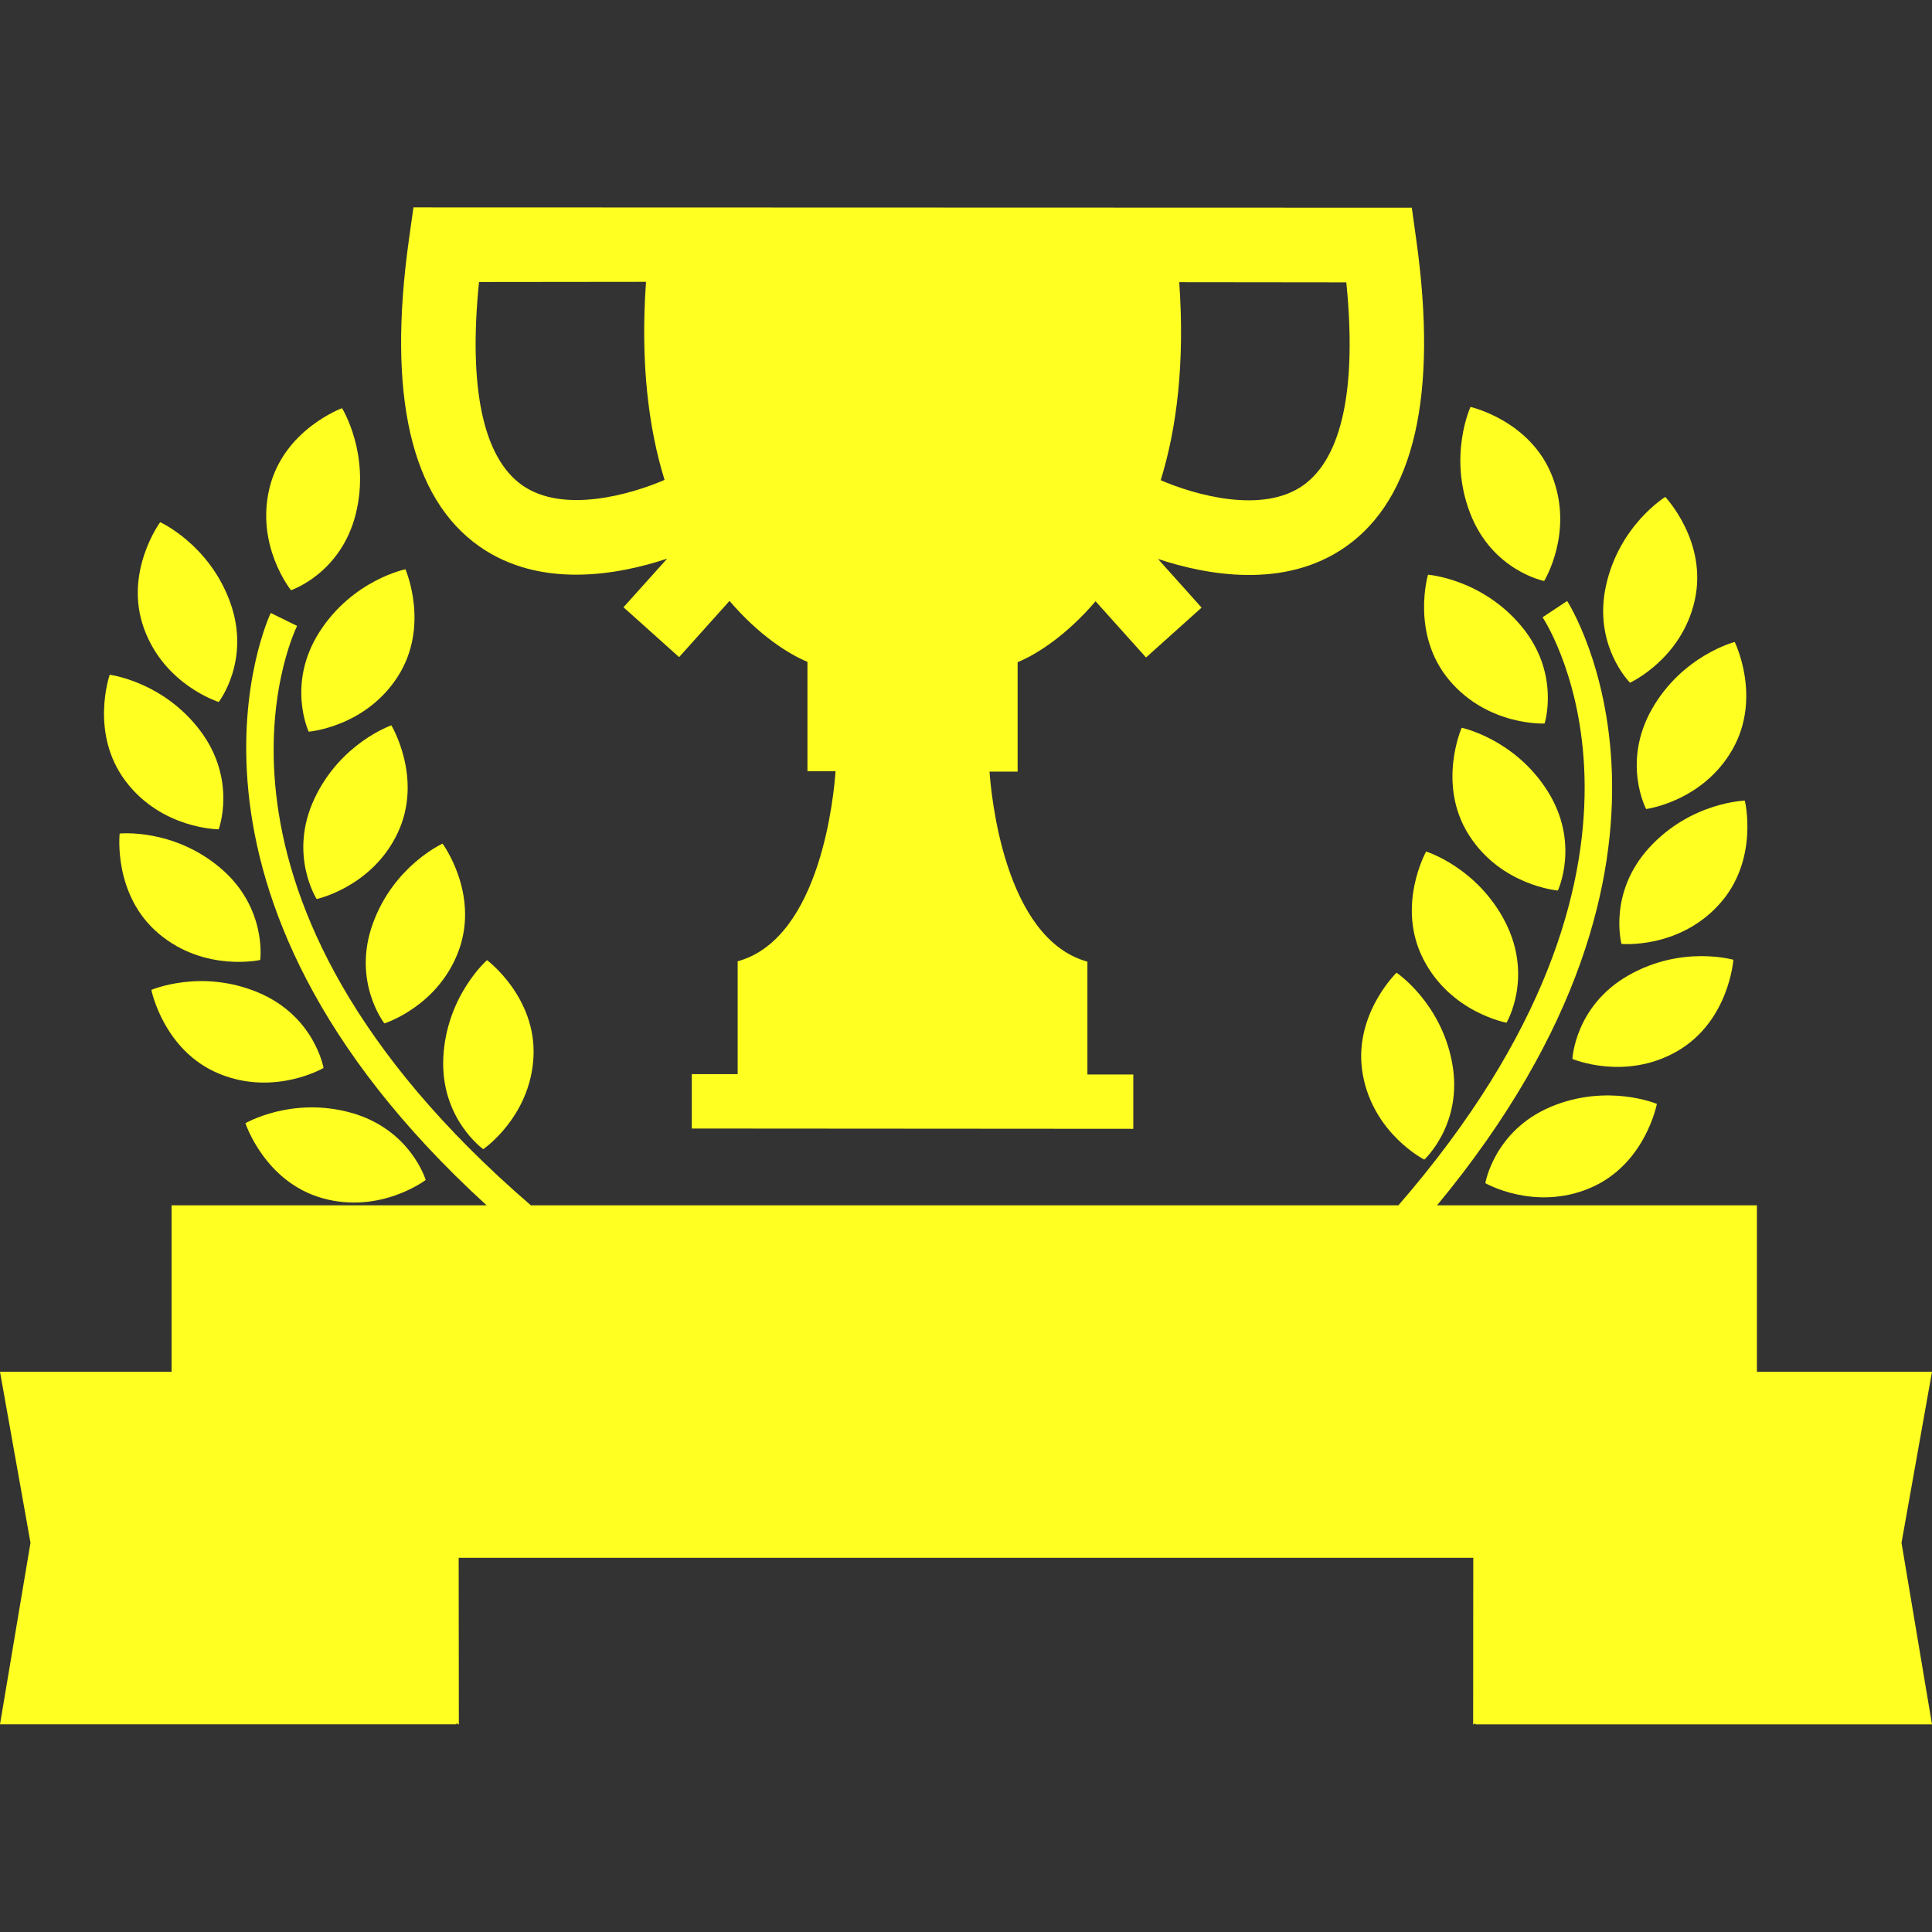
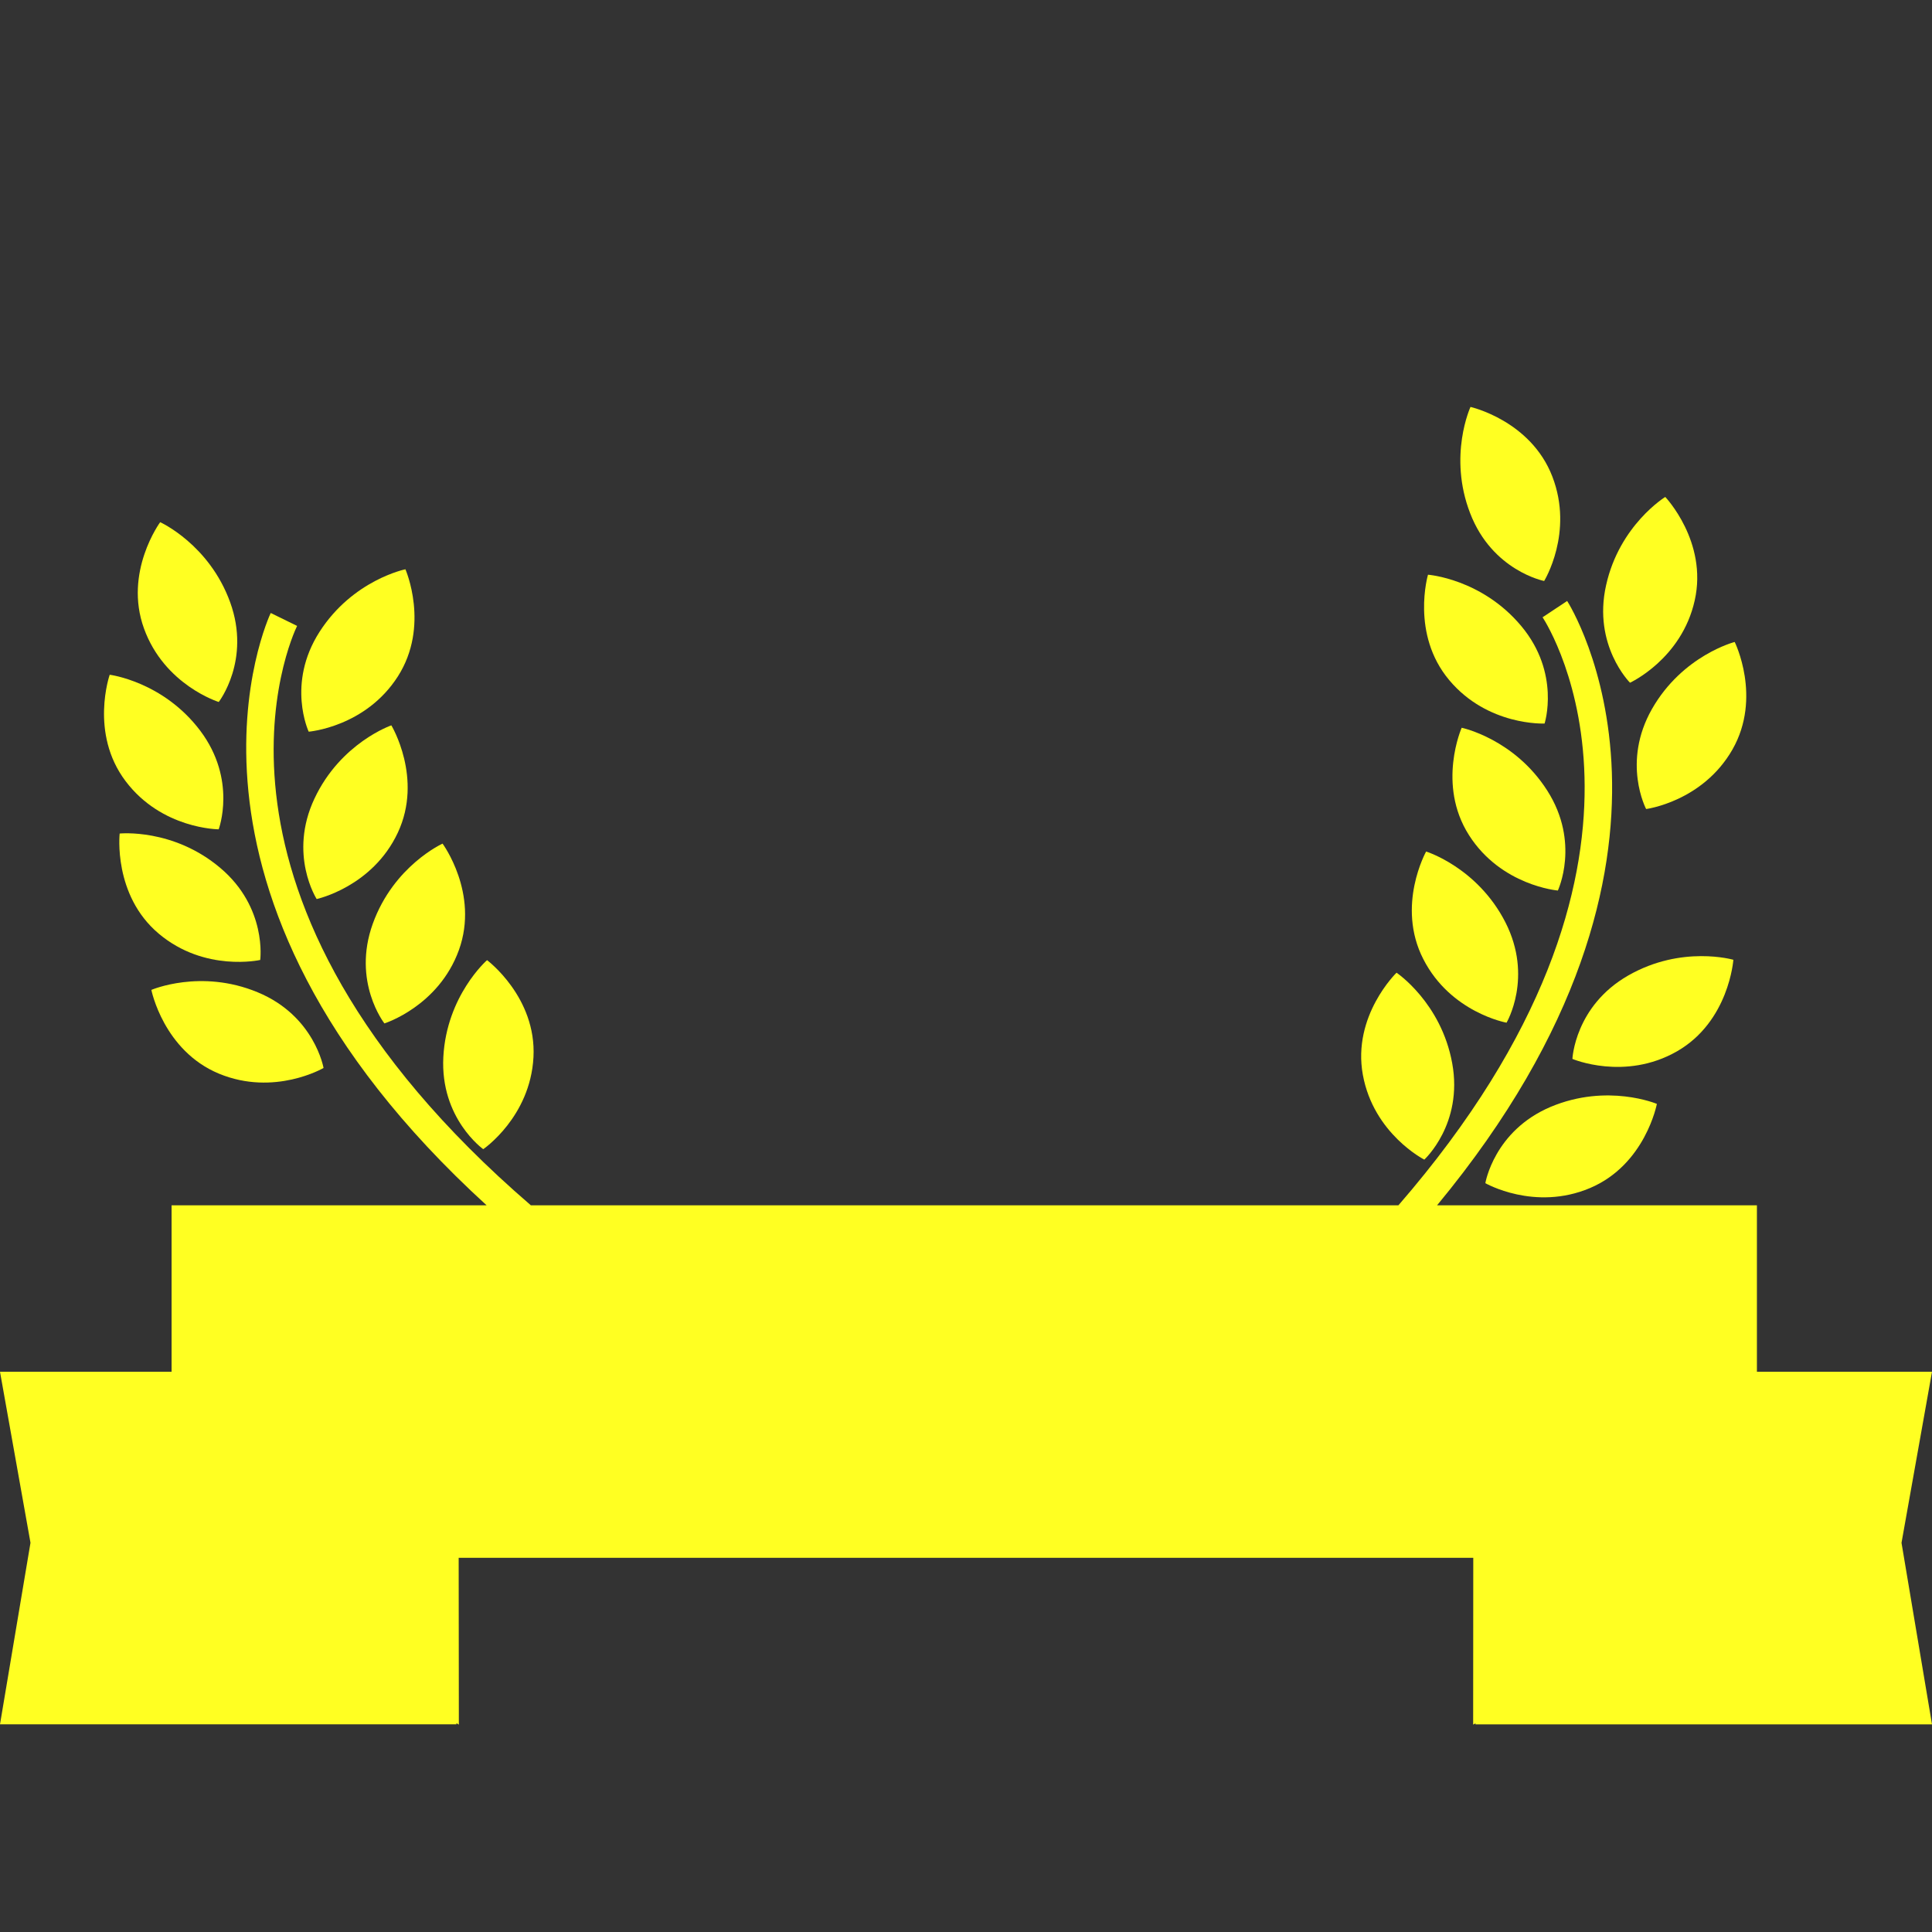
<svg xmlns="http://www.w3.org/2000/svg" fill="#FFFF22" version="1.1" id="Layer_1" x="0px" y="0px" width="44px" height="44px" viewBox="0 0 32 32" xml:space="preserve">
  <rect x="0" y="0" width="32" height="32" fill="#333333" stroke="none" />
  <g>
    <g>
      <path d="M3.623,11.627c0,0,0.537-0.692,0.189-1.652C3.464,9.015,2.653,8.649,2.653,8.649s-0.607,0.825-0.268,1.761    C2.724,11.348,3.623,11.627,3.623,11.627z" />
      <path d="M5.292,10.466c-0.551,0.86-0.179,1.653-0.179,1.653s0.938-0.075,1.476-0.914c0.537-0.839,0.126-1.776,0.126-1.776    S5.844,9.605,5.292,10.466z" />
      <path d="M6.589,13.792c0.422-0.902-0.107-1.778-0.107-1.778s-0.84,0.289-1.274,1.214c-0.435,0.926,0.037,1.663,0.037,1.663    S6.167,14.692,6.589,13.792z" />
      <path d="M7.602,15.733c0.336-0.938-0.272-1.76-0.272-1.76s-0.81,0.366-1.156,1.328c-0.346,0.962,0.193,1.65,0.193,1.65    S7.265,16.669,7.602,15.733z" />
      <path d="M8.004,19.034c0,0,0.779-0.531,0.832-1.524c0.052-0.995-0.769-1.607-0.769-1.607s-0.67,0.585-0.724,1.605    C7.29,18.527,8.004,19.034,8.004,19.034z" />
-       <path d="M5.894,8.507c0.244-0.991-0.229-1.746-0.229-1.746s-0.962,0.35-1.2,1.317C4.228,9.044,4.82,9.776,4.82,9.776    S5.65,9.499,5.894,8.507z" />
      <path d="M3.622,13.736c0,0,0.308-0.818-0.306-1.634c-0.616-0.816-1.499-0.926-1.499-0.926S1.48,12.144,2.08,12.938    C2.68,13.734,3.622,13.736,3.622,13.736z" />
      <path d="M1.982,13.806c0,0-0.113,1.018,0.647,1.658c0.762,0.643,1.681,0.436,1.681,0.436s0.118-0.867-0.662-1.525    C2.867,13.715,1.982,13.806,1.982,13.806z" />
      <path d="M4.267,16.435c-0.944-0.392-1.76-0.039-1.76-0.039s0.2,1.005,1.119,1.387c0.92,0.381,1.733-0.094,1.733-0.094    S5.21,16.825,4.267,16.435z" />
-       <path d="M5.341,19.846c0.96,0.269,1.71-0.302,1.71-0.302s-0.25-0.838-1.235-1.113c-0.984-0.275-1.751,0.173-1.751,0.173    S4.383,19.577,5.341,19.846z" />
      <path d="M28.07,9.944c0.218-0.972-0.488-1.713-0.488-1.713s-0.759,0.465-0.98,1.462c-0.224,0.997,0.396,1.615,0.396,1.615    S27.854,10.916,28.07,9.944z" />
      <path d="M25.583,11.984c0,0,0.269-0.833-0.388-1.617c-0.656-0.783-1.543-0.848-1.543-0.848s-0.289,0.981,0.351,1.745    C24.643,12.029,25.583,11.984,25.583,11.984z" />
      <path d="M25.629,13.097c-0.548-0.862-1.419-1.043-1.419-1.043s-0.414,0.937,0.12,1.777c0.533,0.84,1.473,0.919,1.473,0.919    S26.177,13.958,25.629,13.097z" />
      <path d="M24.934,15.276c-0.465-0.91-1.313-1.172-1.313-1.172s-0.5,0.895-0.047,1.781c0.452,0.887,1.379,1.054,1.379,1.054    S25.398,16.187,24.934,15.276z" />
      <path d="M23.131,16.111c0,0-0.736,0.712-0.558,1.691c0.178,0.979,1.018,1.405,1.018,1.405s0.646-0.59,0.462-1.597    C23.87,16.606,23.131,16.111,23.131,16.111z" />
      <path d="M25.576,9.623c0,0,0.494-0.8,0.136-1.729c-0.358-0.93-1.356-1.154-1.356-1.154S23.982,7.549,24.35,8.5    C24.717,9.455,25.576,9.623,25.576,9.623z" />
      <path d="M27.363,11.741c-0.506,0.887-0.098,1.659-0.098,1.659s0.935-0.121,1.43-0.986c0.492-0.864,0.037-1.781,0.037-1.781    S27.87,10.854,27.363,11.741z" />
-       <path d="M28.9,13.261c0,0-0.889,0.023-1.58,0.775s-0.463,1.598-0.463,1.598s0.938,0.088,1.61-0.646    C29.143,14.254,28.9,13.261,28.9,13.261z" />
      <path d="M28.71,15.897c0,0-0.854-0.248-1.741,0.26c-0.886,0.507-0.925,1.382-0.925,1.382s0.867,0.369,1.731-0.125    C28.639,16.919,28.71,15.897,28.71,15.897z" />
      <path d="M25.684,18.333c-0.939,0.398-1.082,1.264-1.082,1.264s0.815,0.469,1.733,0.081s1.108-1.394,1.108-1.394    S26.625,17.938,25.684,18.333z" />
      <path d="M32,22.721h-2.9v-2.757h-5.298c4.82-5.821,2.183-9.967,2.155-10.01l-0.407,0.27c0.108,0.165,2.546,4.051-2.388,9.74H8.793    c-5.948-5.123-3.96-9.417-3.872-9.597l-0.437-0.214C4.462,10.2,2.33,14.734,8.06,19.964H2.842v2.757H0l0.505,2.832L0,28.56h7.56    v-0.018l0.04,0.023l-0.003-2.763h16.805L24.4,28.565l0.039-0.021v0.017H32l-0.505-3.007L32,22.721z" />
-       <path d="M23.458,3.973l-0.074-0.533L6.848,3.435L6.773,3.968c-0.36,2.573,0.032,4.282,1.164,5.08    c1.016,0.716,2.317,0.47,3.113,0.205l-0.723,0.805l0.921,0.826l0.835-0.931c0.481,0.563,0.975,0.88,1.291,1.009v1.812h0.465    c-0.024,0.354-0.236,2.767-1.621,3.148c0,0.219,0,1.158,0,1.869h-0.76v0.901l7.313,0.005v-0.9h-0.76c0-0.713,0-1.65,0-1.869    c-1.385-0.382-1.597-2.794-1.621-3.148h0.465v-1.812c0.316-0.129,0.81-0.446,1.291-1.009l0.836,0.931l0.92-0.826L19.18,9.258    c0.797,0.265,2.098,0.511,3.113-0.205C23.426,8.254,23.818,6.545,23.458,3.973z M8.647,8.035C8,7.577,7.757,6.418,7.934,4.671    L10.7,4.668C10.605,6,10.74,7.085,11.007,7.949C10.445,8.191,9.324,8.515,8.647,8.035z M21.584,8.039    c-0.676,0.48-1.797,0.157-2.359-0.085c0.267-0.863,0.401-1.948,0.307-3.28l2.767,0.003C22.475,6.424,22.23,7.581,21.584,8.039z" />
    </g>
  </g>
</svg>